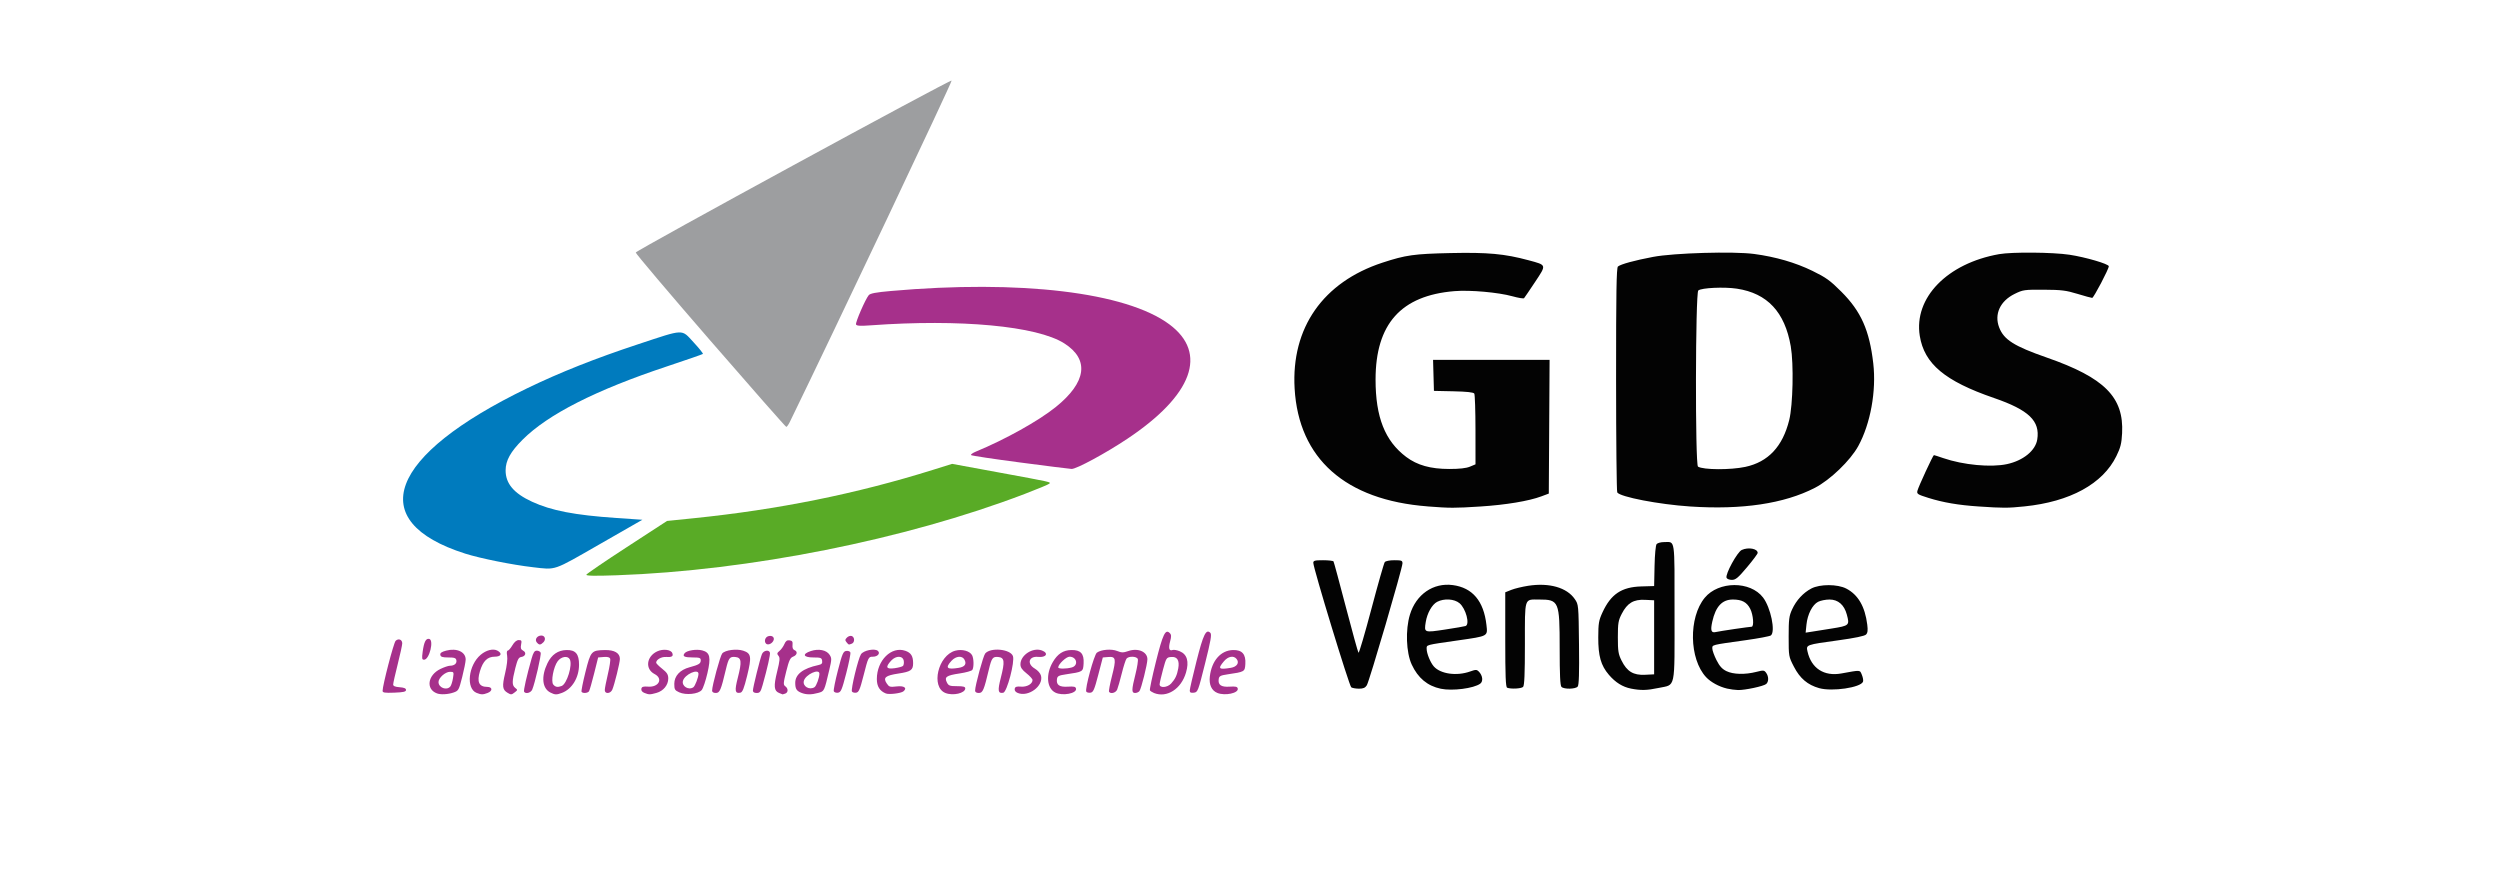
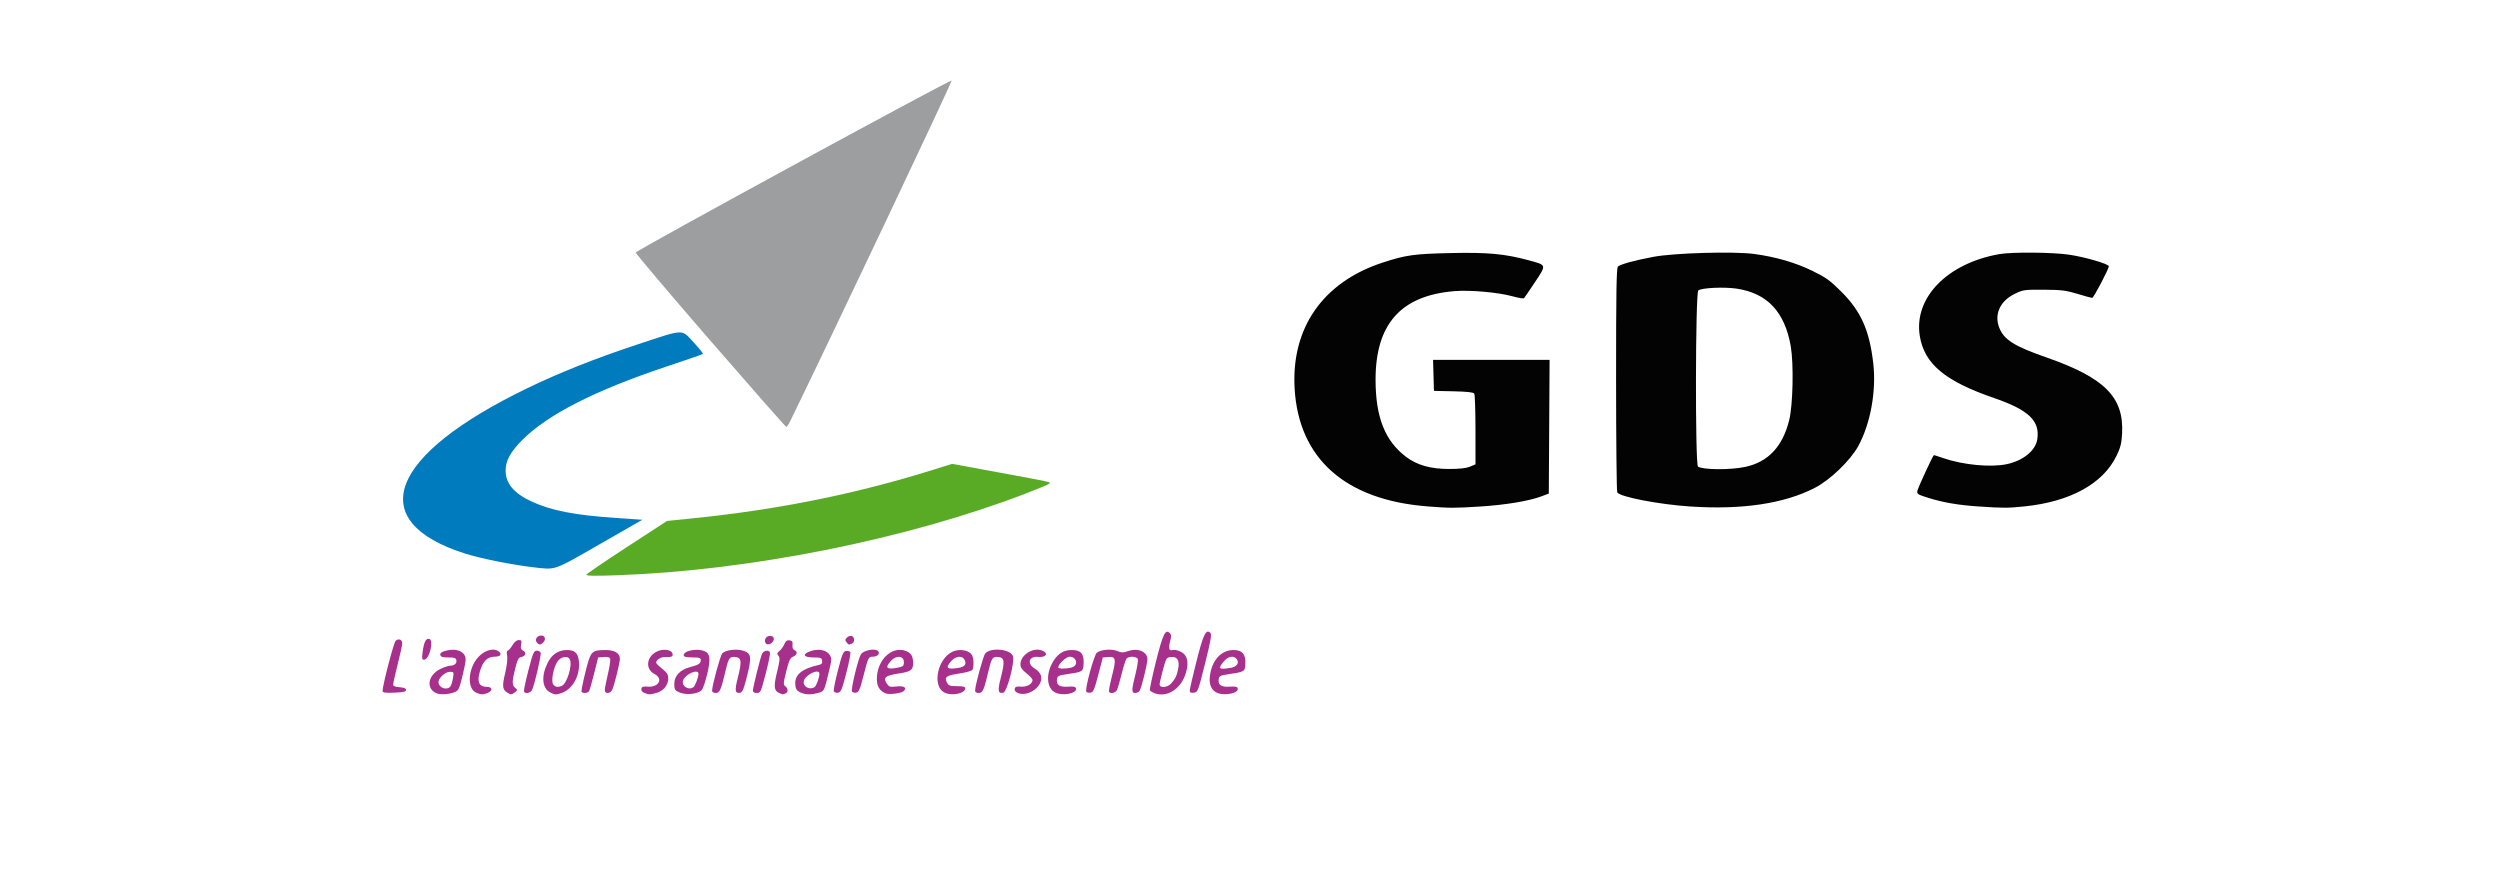
<svg xmlns="http://www.w3.org/2000/svg" id="svg4777" version="1.1" width="496.2" height="177.3" viewBox="0 0 496.2 177.3">
  <defs id="defs4781" />
  <path id="path4934" d="m 140.958,67.574 c -8.181,-9.435 -14.83,-17.288 -14.775,-17.451 0.159,-0.476 62.441,-34.38 62.696,-34.13 0.166,0.163 -23.389,49.86 -32.116,67.76 -0.261,0.536 -0.578,0.975 -0.702,0.975 -0.125,0 -6.92,-7.719 -15.101,-17.154 z" style="fill:#9d9ea0" />
-   <path id="path4930" d="m 202.463,91.792 c -5.229,-0.687 -9.604,-1.345 -9.721,-1.463 -0.117,-0.117 0.314,-0.431 0.958,-0.698 5.832,-2.411 12.419,-6.085 15.831,-8.831 6.129,-4.93 6.735,-9.457 1.696,-12.654 -5.431,-3.445 -20.629,-4.862 -38.366,-3.577 -2.139,0.155 -2.845,0.113 -2.956,-0.175 -0.152,-0.396 1.843,-4.987 2.524,-5.81 0.29,-0.35 1.432,-0.566 4.367,-0.826 25.703,-2.275 46.71,0.238 55.294,6.615 7.704,5.723 4.633,14.072 -8.361,22.735 -4.304,2.869 -10.116,6.01 -11.042,5.967 -0.394,-0.018 -4.994,-0.596 -10.223,-1.283 z" style="fill:#a6308b" />
  <path id="path4928" d="m 105.749,112.577 c -4.045,-0.462 -10.429,-1.745 -13.419,-2.696 -20.171,-6.418 -15.262,-19.491 12.327,-32.828 6.505,-3.145 13.519,-5.927 22.005,-8.73 9.291,-3.068 8.541,-3.041 10.988,-0.397 1.107,1.195 1.944,2.24 1.862,2.323 -0.082,0.082 -3.292,1.195 -7.131,2.472 -14.139,4.702 -23.623,9.517 -28.656,14.549 -2.399,2.399 -3.359,4.131 -3.369,6.08 -0.013,2.617 1.624,4.562 5.243,6.231 3.838,1.769 8.454,2.661 16.693,3.226 l 5.207,0.357 -8.509,4.875 c -9.37,5.368 -8.526,5.079 -13.241,4.54 z" style="fill:#007bbe" />
  <path id="path4926" d="m 116.377,114.068 c 0.064,-0.18 3.693,-2.655 8.066,-5.499 l 7.95,-5.171 5.25,-0.536 c 16.838,-1.72 32.319,-4.847 47.489,-9.594 l 3.839,-1.201 9.061,1.668 c 10.929,2.012 10.566,1.931 10.224,2.274 -0.15,0.15 -2.364,1.071 -4.918,2.047 -23.681,9.041 -54.623,15.204 -80.961,16.126 -4.379,0.153 -6.083,0.121 -6,-0.114 z" style="fill:#59ab26" />
  <path id="path4922" d="m 283.34,100.508 c -16.308,-1.254 -25.579,-9.476 -26.385,-23.398 -0.697,-12.042 5.639,-21.113 17.452,-24.983 4.617,-1.512 6.236,-1.74 13.5,-1.899 7.403,-0.162 10.73,0.145 15.487,1.429 3.631,0.98 3.59,0.838 1.278,4.322 -1.095,1.65 -2.075,3.093 -2.178,3.207 -0.103,0.114 -1.132,-0.056 -2.287,-0.377 -2.815,-0.783 -8.417,-1.281 -11.534,-1.024 -10.61,0.872 -15.645,6.516 -15.651,17.545 -0.004,7.467 1.866,12.195 6.077,15.359 2.193,1.648 4.838,2.39 8.528,2.393 2.045,0.002 3.376,-0.146 4.125,-0.459 l 1.106,-0.462 -0.005,-6.84 c -0.002,-3.762 -0.109,-7.005 -0.237,-7.206 -0.158,-0.249 -1.472,-0.392 -4.12,-0.45 l -3.888,-0.084 -0.086,-3.075 -0.086,-3.075 h 11.564 11.564 l -0.078,13.266 -0.078,13.266 -1.5,0.561 c -2.465,0.922 -7.05,1.683 -12.072,2.004 -5.185,0.331 -5.983,0.329 -10.495,-0.017 z m 52.116,0.019 c -6.21,-0.412 -13.894,-1.895 -14.464,-2.791 -0.125,-0.196 -0.229,-10.297 -0.232,-22.445 -0.004,-17.312 0.076,-22.154 0.37,-22.394 0.569,-0.465 3.306,-1.213 6.975,-1.909 4.136,-0.784 15.957,-1.127 20.051,-0.582 4.251,0.566 8.212,1.715 11.575,3.357 2.7,1.319 3.503,1.897 5.731,4.125 3.924,3.925 5.59,7.665 6.346,14.246 0.627,5.465 -0.553,11.972 -2.974,16.396 -1.573,2.873 -5.587,6.736 -8.628,8.302 -6.086,3.135 -14.432,4.381 -24.75,3.696 z m 10.95,-7.859 c 4.547,-0.973 7.41,-4.024 8.718,-9.292 0.742,-2.99 0.913,-11.149 0.306,-14.647 -1.18,-6.803 -4.643,-10.512 -10.674,-11.431 -2.528,-0.385 -7.038,-0.177 -7.679,0.355 -0.577,0.479 -0.635,34.608 -0.059,34.964 1.052,0.65 6.45,0.679 9.388,0.051 z m 46.35,7.859 c -4.067,-0.273 -7.073,-0.786 -10.002,-1.704 -2.164,-0.678 -2.338,-0.792 -2.18,-1.425 0.203,-0.81 3.099,-7.069 3.27,-7.069 0.065,0 0.895,0.267 1.844,0.594 3.982,1.37 9.485,1.888 12.677,1.192 3.203,-0.697 5.63,-2.671 5.987,-4.868 0.6,-3.697 -1.665,-5.872 -8.597,-8.257 -9.73,-3.348 -13.824,-6.775 -14.717,-12.323 -1.215,-7.546 5.434,-14.397 15.747,-16.223 2.559,-0.453 10.634,-0.385 13.971,0.118 3.175,0.479 7.799,1.833 7.799,2.285 0,0.556 -3.006,6.282 -3.298,6.282 -0.161,0 -1.476,-0.361 -2.922,-0.802 -2.267,-0.691 -3.188,-0.805 -6.68,-0.825 -3.868,-0.022 -4.128,0.015 -5.79,0.831 -2.872,1.41 -4.079,4.018 -3.076,6.644 0.935,2.449 2.95,3.725 9.466,5.996 11.464,3.995 15.316,7.868 14.94,15.024 -0.107,2.036 -0.308,2.837 -1.135,4.527 -2.699,5.514 -9.192,9.066 -18.262,9.988 -3.334,0.339 -4.183,0.34 -9.043,0.013 z" style="fill:#030303" />
  <path id="path5510" d="m 86.734,137.627 c -2.258,-0.83 -1.863,-3.622 0.687,-4.856 0.717,-0.347 1.564,-0.633 1.883,-0.635 0.877,-0.007 1.402,-0.452 1.278,-1.081 -0.091,-0.461 -0.382,-0.564 -1.6,-0.564 -1.161,0 -1.511,-0.112 -1.587,-0.508 -0.072,-0.375 0.234,-0.598 1.161,-0.847 2.104,-0.567 3.886,0.251 3.871,1.777 -0.004,0.428 -0.316,1.994 -0.692,3.478 -0.656,2.586 -0.728,2.715 -1.718,3.058 -1.089,0.378 -2.529,0.456 -3.283,0.179 z m 2.65,-1.377 c 0.178,-0.214 0.414,-0.957 0.525,-1.65 0.194,-1.216 0.174,-1.26 -0.6,-1.26 -0.923,0 -2.275,1.204 -2.275,2.026 0,1.14 1.629,1.752 2.35,0.884 z m 5.212,1.276 c -2.153,-0.864 -1.651,-5.495 0.82,-7.575 1.099,-0.925 2.469,-1.266 3.3,-0.821 1.048,0.561 0.764,1.209 -0.53,1.209 -1.436,0 -2.321,0.869 -2.923,2.87 -0.647,2.151 -0.201,3.116 1.446,3.125 1.067,0.006 1.104,0.814 0.056,1.212 -0.915,0.348 -1.256,0.345 -2.169,-0.022 z m 6.167,-0.008 c -1.043,-0.607 -1.131,-1.281 -0.511,-3.878 0.358,-1.499 0.519,-2.885 0.404,-3.492 -0.113,-0.604 -0.068,-1.007 0.115,-1.007 0.167,0 0.583,-0.472 0.923,-1.05 0.404,-0.684 0.845,-1.05 1.267,-1.05 0.559,0 0.623,0.123 0.469,0.894 -0.138,0.692 -0.048,0.964 0.401,1.205 0.712,0.381 0.485,1.132 -0.38,1.259 -0.51,0.075 -0.735,0.497 -1.168,2.193 -0.677,2.652 -0.682,3.431 -0.025,3.942 0.497,0.386 0.494,0.432 -0.057,0.858 -0.679,0.524 -0.748,0.531 -1.439,0.128 z m 8.477,-0.063 c -1.631,-0.825 -1.863,-3.168 -0.578,-5.823 0.826,-1.706 2.089,-2.578 3.786,-2.614 1.797,-0.037 2.489,0.78 2.48,2.93 -0.011,2.552 -1.386,4.813 -3.388,5.572 -1.073,0.406 -1.384,0.398 -2.3,-0.065 z m 2.231,-1.301 c 1.053,-0.404 2.21,-4.193 1.617,-5.3 -0.408,-0.762 -1.704,-0.554 -2.4,0.386 -0.829,1.118 -1.377,4.02 -0.874,4.626 0.421,0.507 0.878,0.587 1.657,0.288 z m 16.416,1.369 c -0.439,-0.176 -0.658,-0.475 -0.591,-0.806 0.085,-0.418 0.36,-0.508 1.335,-0.435 2.136,0.158 3.041,-1.592 1.29,-2.498 -1.912,-0.989 -1.635,-3.478 0.5,-4.491 1.165,-0.553 2.746,-0.376 3.02,0.339 0.242,0.631 -0.096,0.839 -1.239,0.762 -0.949,-0.064 -1.968,0.528 -1.968,1.143 0,0.139 0.54,0.681 1.2,1.204 0.963,0.763 1.2,1.145 1.2,1.935 0,1.297 -0.962,2.471 -2.339,2.853 -1.308,0.363 -1.49,0.363 -2.409,-0.006 z m 6.922,-0.112 c -0.871,-0.394 -0.975,-0.573 -0.975,-1.679 0,-1.561 1.123,-2.783 3.025,-3.292 1.846,-0.494 2.225,-0.73 2.225,-1.382 0,-0.483 -0.23,-0.567 -1.548,-0.567 -1.721,0 -2.159,-0.229 -1.639,-0.855 0.454,-0.547 2.359,-0.843 3.493,-0.543 1.534,0.406 1.747,1.354 1.019,4.518 -0.346,1.502 -0.853,3.004 -1.127,3.339 -0.666,0.813 -3.135,1.068 -4.473,0.462 z m 2.801,-1 c 0.349,-0.236 1.024,-1.994 1.024,-2.665 0,-1.131 -2.751,0.111 -3.086,1.393 -0.276,1.054 1.115,1.913 2.062,1.272 z m 17.026,1.13 c -1.021,-0.412 -1.108,-1.34 -0.395,-4.227 0.552,-2.236 0.597,-2.758 0.268,-3.155 -0.333,-0.401 -0.301,-0.553 0.208,-0.972 0.331,-0.273 0.765,-0.877 0.963,-1.342 0.268,-0.627 0.534,-0.821 1.033,-0.75 0.537,0.076 0.655,0.262 0.585,0.925 -0.056,0.531 0.079,0.894 0.375,1.007 0.693,0.266 0.556,0.992 -0.245,1.297 -0.585,0.222 -0.822,0.726 -1.369,2.908 -0.596,2.375 -0.615,2.673 -0.193,2.982 0.605,0.443 0.602,1.212 -0.005,1.445 -0.261,0.1 -0.497,0.174 -0.525,0.163 -0.028,-0.011 -0.342,-0.137 -0.699,-0.281 z m 4.407,-0.034 c -0.944,-0.377 -1.198,-0.788 -1.204,-1.951 -0.008,-1.711 1.522,-2.896 4.59,-3.555 0.66,-0.142 0.824,-0.327 0.75,-0.846 -0.084,-0.594 -0.27,-0.664 -1.744,-0.664 -2.026,0 -2.286,-0.689 -0.484,-1.28 1.54,-0.505 3.088,-0.196 3.7,0.739 0.445,0.679 0.441,0.912 -0.051,2.998 -1.016,4.311 -0.983,4.241 -2.202,4.58 -1.357,0.377 -2.374,0.37 -3.355,-0.021 z m 2.622,-1.117 c 0.367,-0.233 0.97,-1.895 0.97,-2.672 0,-1.108 -2.757,0.161 -3.086,1.421 -0.283,1.082 1.098,1.898 2.117,1.251 z m 14.17,1.254 c -1.227,-0.491 -1.8,-1.404 -1.8,-2.866 0,-3.706 2.894,-6.571 5.662,-5.606 1.124,0.392 1.538,1.054 1.538,2.462 0,1.36 -0.449,1.678 -2.9,2.049 -2.587,0.392 -3.098,0.808 -2.364,1.927 0.484,0.739 0.647,0.792 1.971,0.635 1.51,-0.179 2.183,0.298 1.371,0.973 -0.466,0.387 -2.846,0.679 -3.477,0.426 z m 3.388,-5.472 c 0.144,-0.144 0.217,-0.582 0.162,-0.972 -0.153,-1.08 -1.531,-1.127 -2.497,-0.085 -1.207,1.302 -1.015,1.743 0.659,1.514 0.777,-0.107 1.531,-0.312 1.675,-0.456 z m 8.419,5.371 c -2.936,-1.185 -1.465,-7.471 1.965,-8.395 1.345,-0.362 2.879,0.054 3.334,0.904 0.35,0.653 0.38,2.388 0.051,2.906 -0.128,0.202 -1.271,0.522 -2.538,0.71 -2.619,0.39 -3.06,0.703 -2.515,1.784 0.327,0.649 0.571,0.738 2.009,0.738 1.241,0 1.637,0.107 1.637,0.441 0,0.954 -2.44,1.518 -3.943,0.911 z m 2.65,-4.992 c 1.222,-0.202 1.603,-0.751 1.132,-1.632 -0.444,-0.83 -1.68,-0.726 -2.553,0.216 -1.332,1.437 -0.958,1.81 1.421,1.417 z m 11.696,4.983 c -0.437,-0.182 -0.657,-0.487 -0.589,-0.817 0.085,-0.412 0.357,-0.506 1.255,-0.434 1.176,0.094 2.282,-0.542 2.282,-1.313 0,-0.208 -0.54,-0.806 -1.2,-1.329 -0.885,-0.701 -1.2,-1.17 -1.2,-1.785 0,-1.842 2.477,-3.434 4.275,-2.746 1.388,0.531 0.842,1.439 -0.765,1.27 -1.844,-0.193 -2.292,1.357 -0.67,2.315 0.62,0.366 1.123,0.945 1.246,1.434 0.514,2.048 -2.528,4.284 -4.634,3.405 z m 7.453,-0.079 c -1.688,-0.854 -1.907,-3.616 -0.479,-6.053 0.951,-1.623 2.065,-2.35 3.653,-2.385 1.867,-0.041 2.571,0.718 2.458,2.647 -0.099,1.684 -0.086,1.676 -3.539,2.184 -1.408,0.207 -1.664,0.344 -1.748,0.934 -0.166,1.169 0.48,1.617 2.174,1.507 1.212,-0.079 1.533,-9e-4 1.609,0.392 0.187,0.959 -2.696,1.499 -4.129,0.774 z m 3.293,-4.983 c 1.374,-0.382 0.998,-2.132 -0.459,-2.132 -0.651,0 -2.24,1.506 -2.24,2.123 0,0.315 1.579,0.32 2.698,0.009 z m 16.307,5.07 c -0.354,-0.143 -0.717,-0.377 -0.806,-0.521 -0.089,-0.144 0.444,-2.684 1.184,-5.646 1.378,-5.517 1.892,-6.587 2.75,-5.729 0.33,0.33 0.345,0.66 0.075,1.66 -0.367,1.362 -0.193,1.969 0.488,1.708 0.24,-0.092 0.887,0.021 1.437,0.251 1.456,0.608 1.869,2.025 1.23,4.222 -0.951,3.273 -3.799,5.089 -6.359,4.057 z m 3.405,-1.877 c 0.816,-0.896 1.169,-1.644 1.413,-2.996 0.288,-1.595 -0.208,-2.389 -1.418,-2.272 -0.923,0.089 -0.977,0.174 -1.605,2.493 -0.358,1.32 -0.661,2.636 -0.675,2.925 -0.037,0.788 1.524,0.686 2.286,-0.15 z m 9.182,1.872 c -1.158,-0.466 -1.694,-1.642 -1.5,-3.286 0.371,-3.135 2.179,-5.182 4.621,-5.233 1.795,-0.037 2.554,0.834 2.426,2.788 -0.1,1.52 -0.136,1.541 -3.539,2.041 -1.408,0.207 -1.664,0.344 -1.748,0.934 -0.166,1.169 0.48,1.617 2.174,1.507 1.212,-0.079 1.533,-9e-4 1.609,0.392 0.174,0.895 -2.527,1.467 -4.043,0.857 z m 2.674,-4.988 c 1.223,-0.202 1.743,-1.024 1.121,-1.773 -0.595,-0.717 -1.674,-0.508 -2.511,0.487 -1.248,1.483 -1.029,1.686 1.39,1.286 z m -168.367,4.569 c 0,-1.099 2.198,-9.533 2.586,-9.92 0.552,-0.552 1.314,-0.267 1.314,0.493 0,0.322 -0.405,2.19 -0.9,4.15 -0.495,1.961 -0.9,3.768 -0.9,4.015 0,0.315 0.382,0.478 1.275,0.543 0.892,0.065 1.275,0.227 1.275,0.542 0,0.354 -0.497,0.469 -2.325,0.538 -1.901,0.072 -2.325,0.006 -2.325,-0.36 z m 28.084,0.178 c -0.143,-0.232 0.508,-3.111 1.488,-6.58 0.347,-1.228 0.577,-1.575 1.046,-1.575 0.331,0 0.671,0.184 0.758,0.408 0.157,0.408 -1.134,6.045 -1.675,7.317 -0.278,0.654 -1.308,0.928 -1.616,0.43 z m 11.404,0.006 c -0.081,-0.131 0.266,-1.891 0.772,-3.911 1.047,-4.18 1.171,-4.319 3.869,-4.369 1.898,-0.035 2.971,0.6 2.971,1.759 0,0.739 -1.068,5.071 -1.5,6.085 -0.361,0.847 -1.5,0.922 -1.5,0.099 0,-0.317 0.279,-1.75 0.619,-3.184 0.341,-1.434 0.544,-2.803 0.452,-3.042 -0.114,-0.297 -0.518,-0.405 -1.277,-0.341 l -1.11,0.093 -0.796,3.179 c -0.438,1.748 -0.892,3.334 -1.01,3.525 -0.244,0.394 -1.268,0.468 -1.491,0.108 z m 25.912,-0.22 c 0,-1.001 1.612,-6.921 2.011,-7.385 0.584,-0.678 2.864,-0.977 4.168,-0.547 1.598,0.527 1.703,1.205 0.774,4.975 -0.632,2.566 -0.922,3.283 -1.36,3.366 -1.053,0.2 -1.15,-0.379 -0.494,-2.946 0.837,-3.277 0.746,-4.026 -0.504,-4.147 -1.096,-0.106 -1.319,0.193 -1.864,2.493 -0.968,4.086 -1.209,4.65 -1.99,4.65 -0.466,0 -0.742,-0.171 -0.742,-0.459 z m 8.1,-0.011 c 0,-0.619 1.431,-6.388 1.8,-7.254 0.307,-0.721 1.367,-0.923 1.575,-0.3 0.119,0.357 -0.48,3.026 -1.447,6.45 -0.383,1.355 -0.548,1.575 -1.186,1.575 -0.474,0 -0.742,-0.17 -0.742,-0.471 z m 16.052,0.117 c -0.08,-0.218 0.292,-2.084 0.826,-4.146 0.858,-3.313 1.05,-3.761 1.648,-3.846 0.372,-0.053 0.742,0.082 0.821,0.3 0.08,0.218 -0.292,2.084 -0.826,4.146 -0.858,3.313 -1.05,3.761 -1.648,3.846 -0.372,0.053 -0.742,-0.082 -0.821,-0.3 z m 3.605,0.066 c -0.251,-0.405 1.235,-6.541 1.79,-7.395 0.498,-0.765 2.699,-1.217 3.34,-0.686 0.564,0.468 -0.009,1.169 -0.956,1.169 -0.904,0 -0.929,0.05 -1.896,3.829 -0.695,2.715 -0.923,3.235 -1.451,3.313 -0.345,0.051 -0.717,-0.053 -0.826,-0.23 z m 24.443,-0.171 c 0,-1.001 1.612,-6.921 2.011,-7.385 1.071,-1.244 4.966,-0.88 5.496,0.513 0.418,1.099 -1.171,7.144 -1.914,7.283 -1.053,0.196 -1.15,-0.381 -0.494,-2.948 0.837,-3.277 0.746,-4.026 -0.504,-4.147 -1.096,-0.106 -1.319,0.193 -1.864,2.493 -0.968,4.086 -1.209,4.65 -1.99,4.65 -0.466,0 -0.742,-0.171 -0.742,-0.459 z m 22.07,0.191 c -0.311,-0.504 1.545,-7.328 2.105,-7.737 0.848,-0.62 2.904,-0.787 4.03,-0.327 0.87,0.355 1.204,0.356 2.217,0.007 1.915,-0.66 3.778,0.146 3.778,1.633 0,0.98 -1.22,5.855 -1.581,6.318 -0.161,0.206 -0.546,0.375 -0.856,0.375 -0.732,0 -0.721,-0.593 0.072,-3.753 0.349,-1.392 0.556,-2.738 0.459,-2.989 -0.213,-0.555 -1.792,-0.613 -2.232,-0.083 -0.171,0.206 -0.596,1.522 -0.944,2.925 -0.348,1.403 -0.761,2.854 -0.919,3.225 -0.278,0.654 -1.307,0.929 -1.615,0.431 -0.083,-0.134 0.176,-1.518 0.574,-3.075 0.884,-3.454 0.792,-3.948 -0.71,-3.823 l -1.1,0.092 -0.9,3.45 c -0.774,2.965 -0.991,3.463 -1.547,3.542 -0.356,0.051 -0.731,-0.044 -0.833,-0.21 z m 20.538,-0.237 c 0.004,-0.3 0.604,-2.903 1.332,-5.786 1.352,-5.349 1.911,-6.492 2.757,-5.637 0.299,0.302 0.087,1.523 -1.053,6.078 -1.39,5.552 -1.448,5.702 -2.235,5.795 -0.618,0.073 -0.806,-0.034 -0.801,-0.45 z M 83.89,129.365 c 0.264,-1.954 0.636,-2.692 1.289,-2.557 1.003,0.207 0.045,4.132 -1.008,4.132 -0.422,0 -0.463,-0.227 -0.281,-1.575 z m 22.644,-1.875 c -0.46,-0.554 0.074,-1.35 0.905,-1.35 0.729,0 0.969,0.784 0.411,1.341 -0.575,0.575 -0.844,0.577 -1.316,0.009 z m 45.51,0.26 c -0.431,-0.431 -0.189,-1.277 0.42,-1.47 0.849,-0.269 1.415,0.303 0.981,0.993 -0.356,0.566 -1.069,0.809 -1.401,0.477 z m 15.977,-0.275 c -0.318,-0.383 -0.302,-0.549 0.09,-0.941 0.262,-0.262 0.689,-0.394 0.949,-0.294 0.613,0.235 0.612,1.283 -10e-4,1.518 -0.628,0.241 -0.596,0.25 -1.038,-0.283 z" style="fill:#a6308b;fill-opacity:1" />
-   <path id="path5510-6" d="m 285.96,136.699 c -2.646,-0.561 -4.525,-2.128 -5.762,-4.803 -1.107,-2.394 -1.269,-6.897 -0.356,-9.902 1.223,-4.026 4.637,-6.38 8.508,-5.866 3.913,0.519 6.142,3.161 6.68,7.915 0.257,2.269 0.391,2.196 -5.568,3.052 -6.639,0.953 -6.3,0.862 -6.3,1.693 0,0.906 0.756,2.751 1.436,3.502 1.348,1.49 4.547,1.93 7.183,0.989 1.133,-0.404 1.318,-0.404 1.725,0.003 0.778,0.778 0.919,1.953 0.29,2.413 -1.286,0.94 -5.558,1.489 -7.835,1.005 z m 4.927,-12.446 c 0.891,-0.333 0.06,-3.465 -1.201,-4.527 -1.031,-0.867 -3.05,-0.993 -4.436,-0.276 -1.013,0.524 -1.984,2.24 -2.267,4.005 -0.341,2.131 -0.342,2.131 3.829,1.499 2.035,-0.308 3.868,-0.624 4.075,-0.701 z m 32.83,12.42 c -1.664,-0.328 -3.079,-1.212 -4.39,-2.743 -1.586,-1.853 -2.117,-3.73 -2.104,-7.437 0.01,-2.794 0.105,-3.353 0.841,-4.95 1.669,-3.619 3.786,-5.035 7.698,-5.149 l 2.55,-0.074 0.084,-3.968 c 0.049,-2.3 0.222,-4.134 0.412,-4.363 0.18,-0.217 0.84,-0.395 1.466,-0.395 2.261,0 2.088,-1.156 2.088,13.936 0,15.633 0.286,14.281 -3.181,15.016 -2.279,0.483 -3.515,0.512 -5.464,0.128 z m 4.595,-10.179 v -7.35 l -1.812,-0.088 c -2.279,-0.11 -3.516,0.634 -4.62,2.779 -0.681,1.322 -0.768,1.85 -0.768,4.65 0,2.769 0.092,3.343 0.75,4.658 1.07,2.14 2.334,2.9 4.638,2.788 l 1.812,-0.088 v -7.35 z m 14.47,10.174 c -1.589,-0.374 -3.234,-1.272 -4.162,-2.271 -3.359,-3.616 -3.497,-11.831 -0.264,-15.751 2.754,-3.338 9.046,-3.366 11.575,-0.051 1.522,1.995 2.509,6.765 1.556,7.525 -0.206,0.165 -2.467,0.592 -5.025,0.95 -6.876,0.962 -6.6,0.892 -6.6,1.654 0,0.365 0.371,1.396 0.825,2.292 0.614,1.212 1.121,1.773 1.98,2.193 1.353,0.661 3.703,0.718 5.939,0.146 1.401,-0.359 1.552,-0.345 1.937,0.183 0.535,0.732 0.536,1.786 0.003,2.229 -0.53,0.44 -4.207,1.226 -5.584,1.193 -0.578,-0.014 -1.558,-0.145 -2.18,-0.291 z m 1.503,-11.824 c 1.69,-0.247 3.209,-0.449 3.375,-0.449 0.515,0 0.332,-2.364 -0.274,-3.553 -0.675,-1.322 -1.654,-1.847 -3.448,-1.847 -2.127,0 -3.409,1.373 -4.081,4.37 -0.397,1.771 -0.228,2.295 0.673,2.086 0.375,-0.087 2.064,-0.36 3.755,-0.607 z m 16.787,11.742 c -2.297,-0.648 -3.817,-1.937 -5.01,-4.247 -1.043,-2.02 -1.05,-2.06 -1.05,-5.964 0,-3.467 0.081,-4.107 0.69,-5.43 0.832,-1.808 2.189,-3.281 3.81,-4.136 1.705,-0.899 5.207,-0.89 6.946,0.018 2.345,1.224 3.705,3.563 4.156,7.149 0.145,1.152 0.082,1.642 -0.252,1.976 -0.288,0.288 -2.222,0.689 -5.497,1.14 -6.454,0.888 -6.414,0.873 -6.109,2.224 0.752,3.336 3.282,4.975 6.717,4.352 3.917,-0.711 3.652,-0.729 4.074,0.288 0.211,0.51 0.312,1.116 0.223,1.347 -0.449,1.169 -6.132,2.007 -8.698,1.283 z m 2.487,-11.835 c 3.509,-0.564 3.577,-0.627 2.996,-2.781 -0.519,-1.927 -1.729,-2.975 -3.435,-2.975 -0.763,0 -1.785,0.205 -2.27,0.456 -1.128,0.583 -2.094,2.478 -2.304,4.52 l -0.165,1.599 1.016,-0.157 c 0.559,-0.086 2.432,-0.384 4.163,-0.663 z m -95.359,11.674 c -0.399,-0.252 -7.533,-23.641 -7.536,-24.705 -0.001,-0.446 0.29,-0.525 1.931,-0.525 1.063,0 1.999,0.107 2.08,0.238 0.081,0.131 1.186,4.215 2.455,9.075 1.269,4.86 2.397,8.935 2.505,9.056 0.108,0.121 1.26,-3.794 2.559,-8.7 1.299,-4.906 2.492,-9.088 2.652,-9.294 0.169,-0.217 0.968,-0.375 1.904,-0.375 1.43,0 1.613,0.07 1.613,0.62 0,0.929 -6.581,23.425 -7.081,24.205 -0.323,0.504 -0.716,0.674 -1.551,0.67 -0.615,-0.002 -1.304,-0.122 -1.531,-0.266 z m 30.937,0.072 c -0.289,-0.117 -0.375,-2.311 -0.375,-9.544 v -9.392 l 1.199,-0.48 c 0.659,-0.264 2.171,-0.63 3.358,-0.815 4.18,-0.648 7.675,0.349 9.243,2.639 0.747,1.091 0.75,1.126 0.839,9.02 0.064,5.725 -0.008,8.042 -0.262,8.348 -0.43,0.518 -2.717,0.563 -3.217,0.063 -0.26,-0.26 -0.36,-2.383 -0.36,-7.665 0,-9.348 -0.138,-9.675 -4.089,-9.675 -2.99,0 -2.811,-0.56 -2.811,8.801 0,5.962 -0.098,8.277 -0.36,8.539 -0.353,0.353 -2.427,0.459 -3.165,0.161 z m 43.546,-21.819 c -0.275,-0.717 2.128,-5.117 3.016,-5.522 1.32,-0.601 3.163,-0.258 3.163,0.588 0,0.18 -0.952,1.458 -2.115,2.839 -1.78,2.114 -2.257,2.512 -3.009,2.512 -0.492,0 -0.966,-0.188 -1.055,-0.418 z" style="fill:#030303;fill-opacity:1" />
</svg>